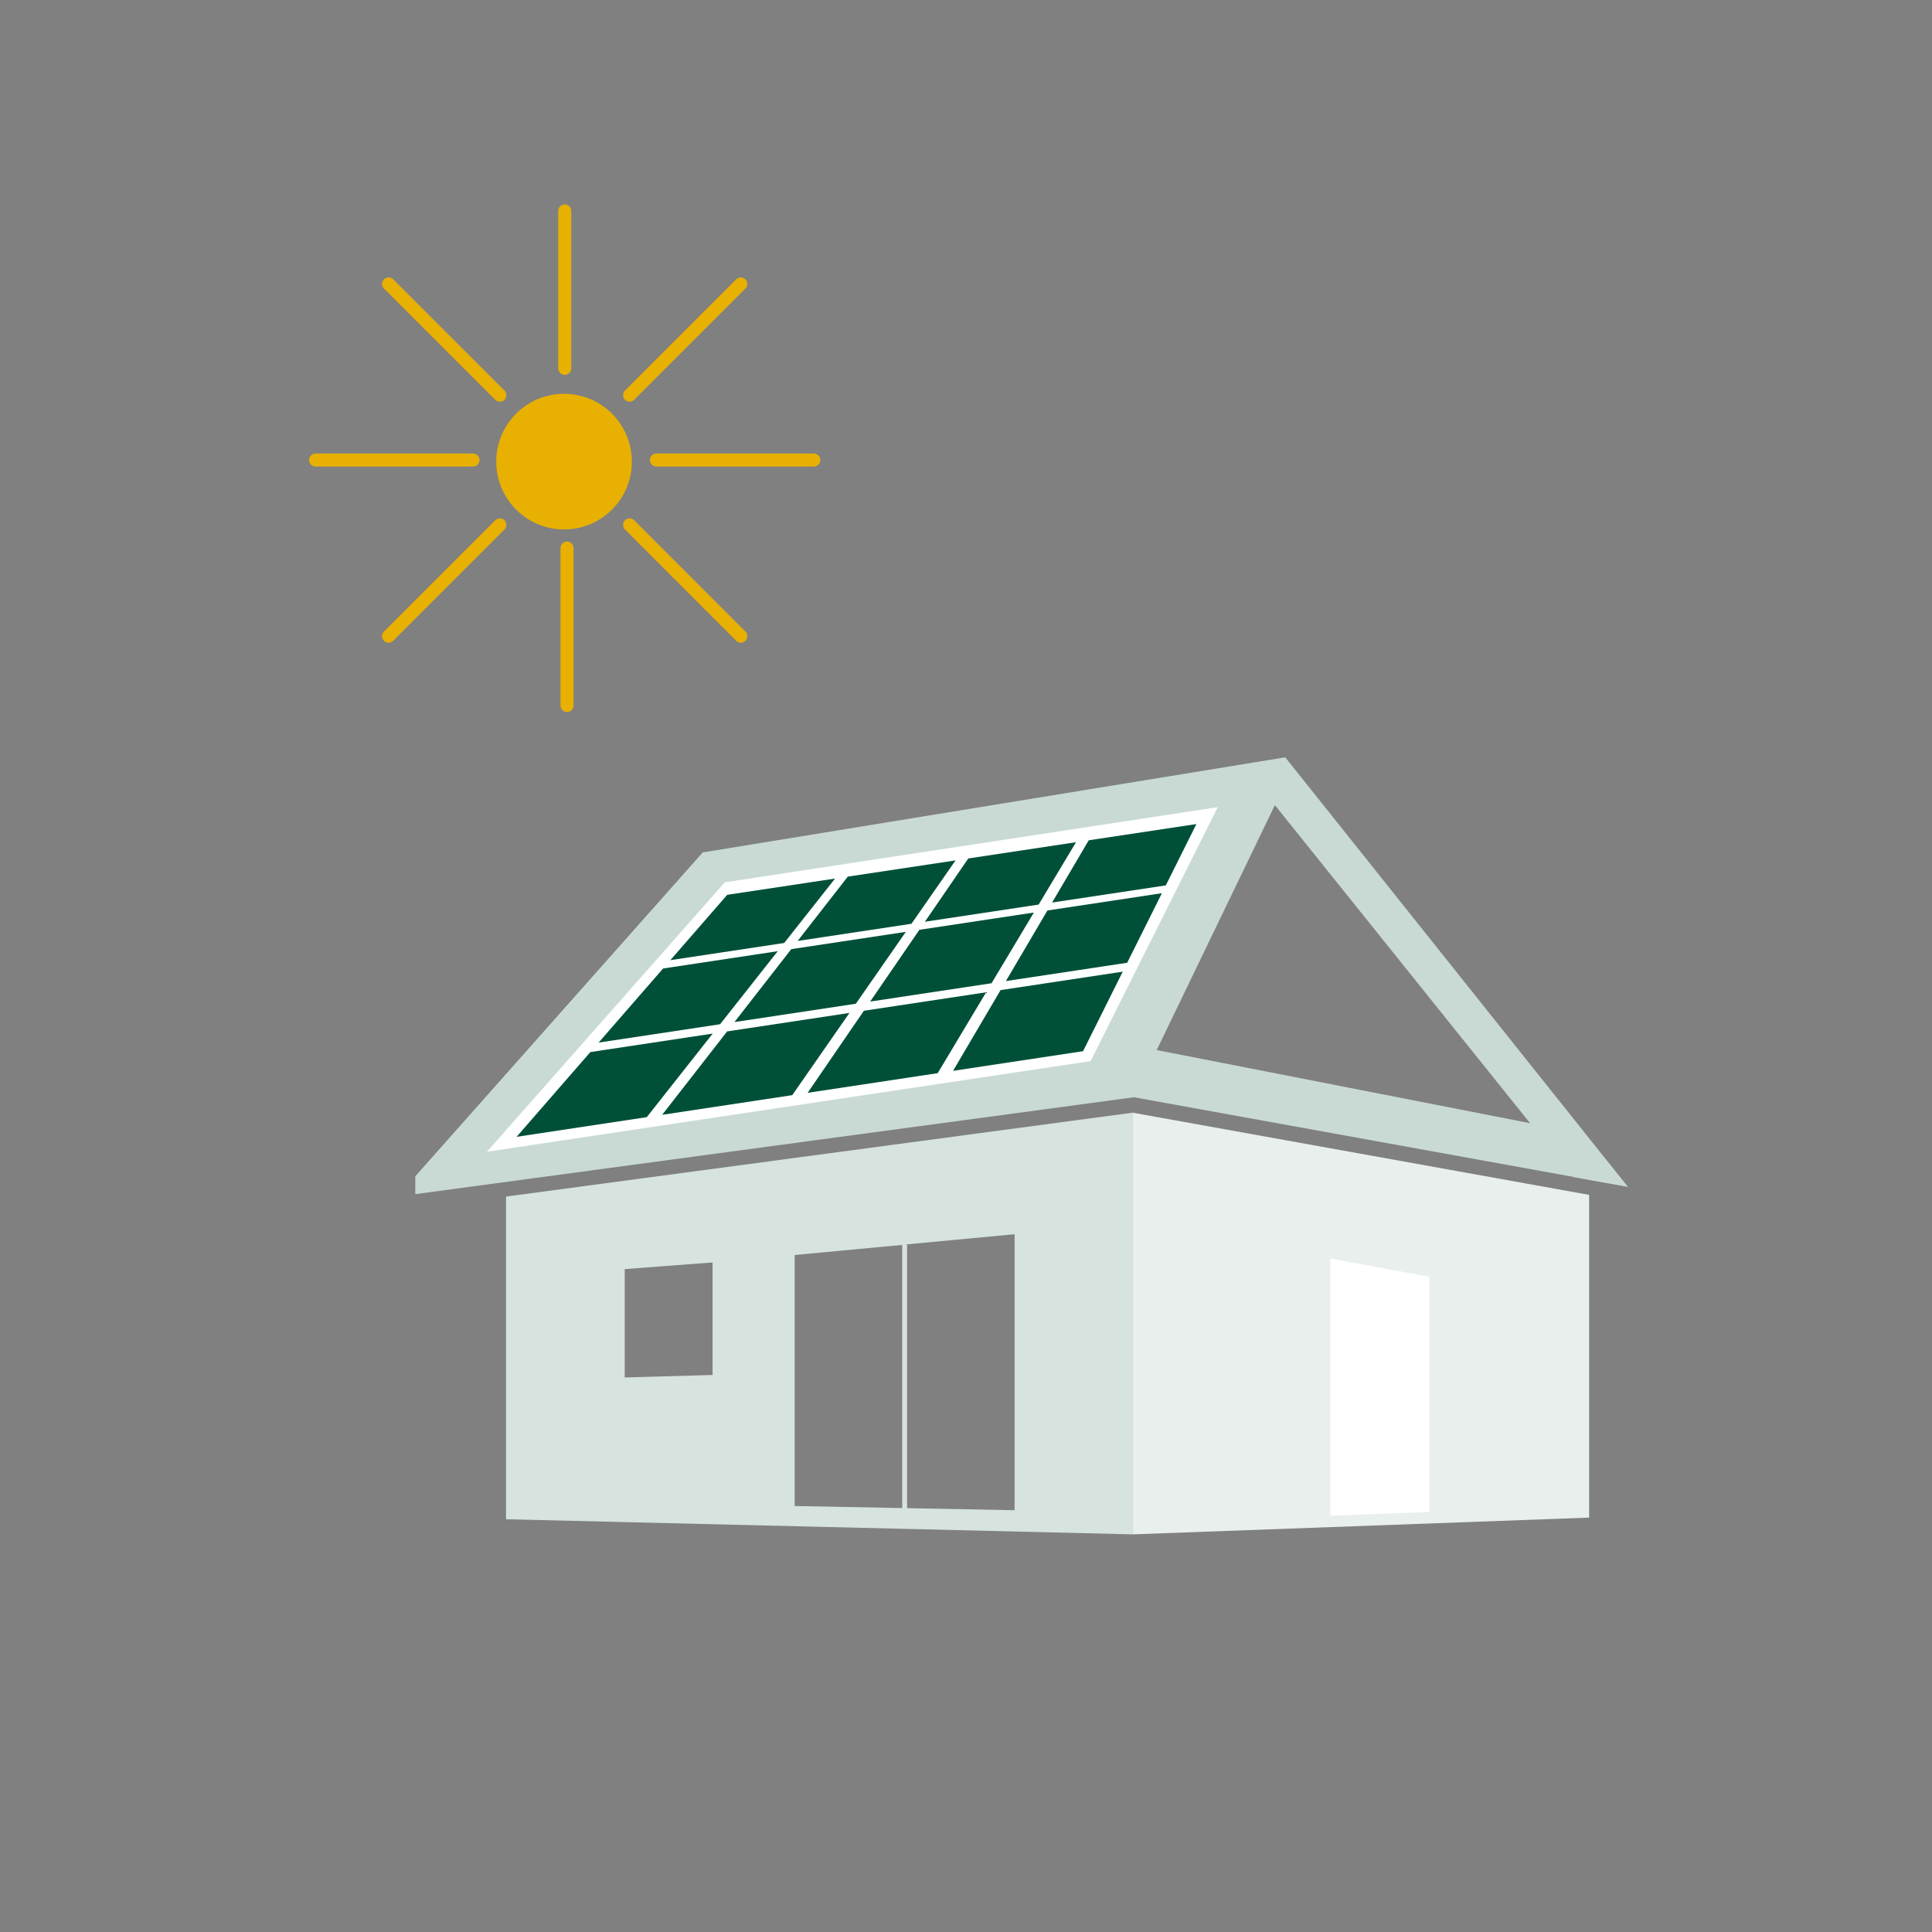
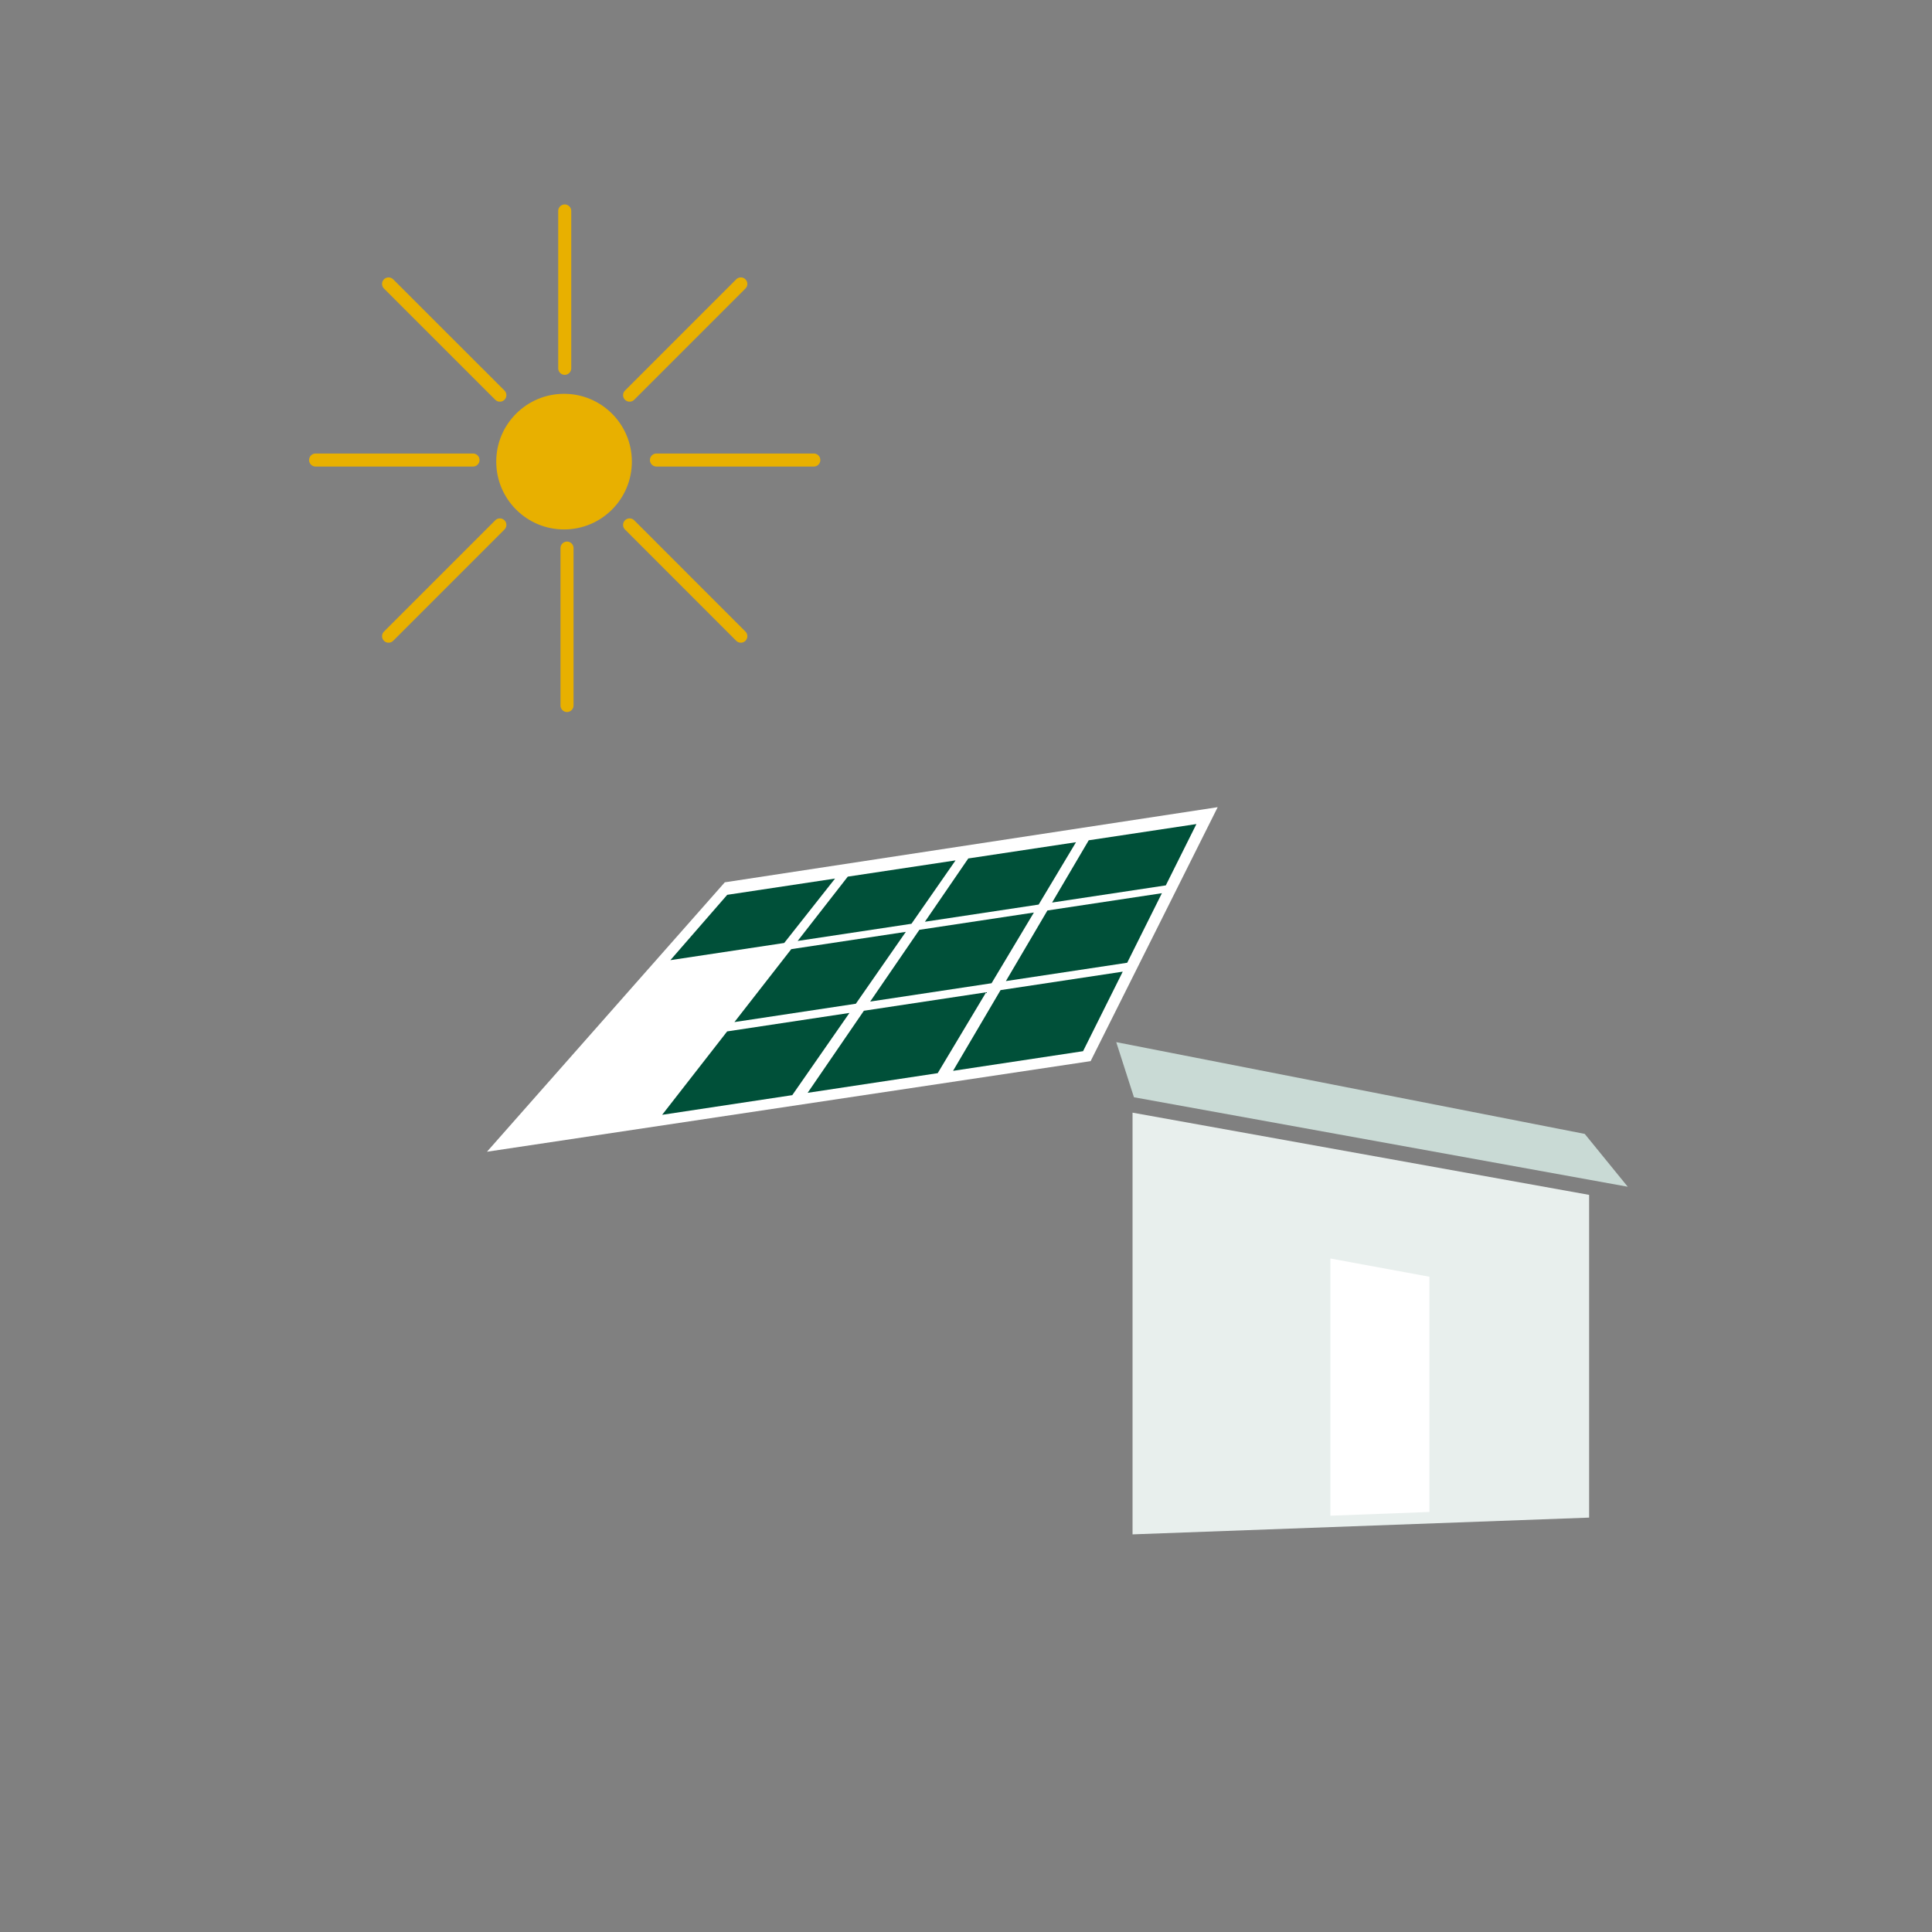
<svg xmlns="http://www.w3.org/2000/svg" id="ae3c45b6-e386-4168-af3b-0787c24a48a5" data-name="Ebene 1" viewBox="0 0 400 400">
  <rect x="0" y="0" width="400" height="400" fill="#808080" stroke="none" />
  <defs>
    <style>.fe471abc-44d5-4112-a690-569d1ec684be{fill:#e8b000;}.b6fcd083-81cf-4a7c-aaa4-f28f02af21bd{fill:none;stroke:#e8b000;stroke-linecap:round;stroke-linejoin:round;stroke-width:2.7px;}.a8058ef3-806b-459b-a856-753cc8c23fdc{fill:#c9dad5;}.b2a86db0-2d25-48c1-9618-8594d255f735{fill:#d6e3df;}.eb943128-a61a-44ee-8250-c603e9c42854{fill:#e8efed;}.a11c8ec2-3200-40d7-bb9f-465472c2b461{fill:#fff;}.a624460f-7b00-4aa3-8aa5-9c029bdc8a26{fill:#005039;}</style>
  </defs>
  <circle class="fe471abc-44d5-4112-a690-569d1ec684be" cx="116.781" cy="95.575" r="14.04" />
  <line class="b6fcd083-81cf-4a7c-aaa4-f28f02af21bd" x1="117.394" y1="113.477" x2="117.394" y2="146.067" />
  <line class="b6fcd083-81cf-4a7c-aaa4-f28f02af21bd" x1="116.921" y1="43.675" x2="116.921" y2="76.255" />
  <line class="b6fcd083-81cf-4a7c-aaa4-f28f02af21bd" x1="97.931" y1="95.245" x2="65.341" y2="95.245" />
  <line class="b6fcd083-81cf-4a7c-aaa4-f28f02af21bd" x1="168.491" y1="95.245" x2="135.911" y2="95.245" />
  <line class="b6fcd083-81cf-4a7c-aaa4-f28f02af21bd" x1="130.351" y1="108.675" x2="153.381" y2="131.715" />
  <line class="b6fcd083-81cf-4a7c-aaa4-f28f02af21bd" x1="80.451" y1="58.785" x2="103.491" y2="81.815" />
  <line class="b6fcd083-81cf-4a7c-aaa4-f28f02af21bd" x1="103.491" y1="108.675" x2="80.451" y2="131.715" />
  <line class="b6fcd083-81cf-4a7c-aaa4-f28f02af21bd" x1="153.381" y1="58.785" x2="130.351" y2="81.815" />
-   <polyline class="a8058ef3-806b-459b-a856-753cc8c23fdc" points="234.771 227.175 263.948 166.686 325.74 243.705 337.009 245.702 266.1 156.797 145.491 176.485 85.981 243.535 85.981 247.235 234.771 227.175" />
-   <path class="b2a86db0-2d25-48c1-9618-8594d255f735" d="M104.771,247.735v66.81l129.75,3.13v-87.31Zm42.76,36.94-18.19.51v-22.43l18.19-1.38Zm17-24.84,22.26-2.09v54.48l-22.26-.42Zm45.53,52.84-22.26-.43v-54.57h-.52l22.78-2.14Z" />
  <path class="eb943128-a61a-44ee-8250-c603e9c42854" d="M234.481,230.365v87.31l94.53-3.47v-66.82Z" />
  <polygon class="a11c8ec2-3200-40d7-bb9f-465472c2b461" points="150.061 182.675 100.821 238.455 225.801 219.695 252.11 167.117 150.061 182.675" />
  <polygon class="a11c8ec2-3200-40d7-bb9f-465472c2b461" points="295.944 313.034 275.444 313.811 275.444 260.559 295.944 264.336 295.944 313.034" />
  <polygon class="a8058ef3-806b-459b-a856-753cc8c23fdc" points="337.009 245.702 234.771 227.175 231.105 215.763 328.101 234.763 337.009 245.702" />
  <polygon class="a624460f-7b00-4aa3-8aa5-9c029bdc8a26" points="162.363 195.233 138.791 198.79 150.565 185.263 172.887 181.896 162.363 195.233" />
  <polygon class="a624460f-7b00-4aa3-8aa5-9c029bdc8a26" points="188.708 191.257 165.146 194.813 175.523 181.498 197.836 178.133 188.708 191.257" />
  <polygon class="a624460f-7b00-4aa3-8aa5-9c029bdc8a26" points="215.043 187.282 191.491 190.837 200.471 177.735 222.775 174.371 215.043 187.282" />
  <polygon class="a624460f-7b00-4aa3-8aa5-9c029bdc8a26" points="241.367 183.309 217.824 186.862 225.409 173.974 247.704 170.611 241.367 183.309" />
-   <polygon class="a624460f-7b00-4aa3-8aa5-9c029bdc8a26" points="149.086 212.058 123.936 215.857 137.289 200.515 161.021 196.933 149.086 212.058" />
  <polygon class="a624460f-7b00-4aa3-8aa5-9c029bdc8a26" points="177.194 207.812 152.056 211.609 163.823 196.51 187.545 192.93 177.194 207.812" />
  <polygon class="a624460f-7b00-4aa3-8aa5-9c029bdc8a26" points="205.29 203.569 180.162 207.364 190.346 192.507 214.057 188.928 205.29 203.569" />
  <polygon class="a624460f-7b00-4aa3-8aa5-9c029bdc8a26" points="233.373 199.327 208.257 203.121 216.857 188.505 240.559 184.928 233.373 199.327" />
-   <polygon class="a624460f-7b00-4aa3-8aa5-9c029bdc8a26" points="133.909 231.292 106.955 235.366 122.227 217.82 147.558 213.994 133.909 231.292" />
  <polygon class="a624460f-7b00-4aa3-8aa5-9c029bdc8a26" points="164.032 226.738 137.091 230.811 150.549 213.542 175.869 209.717 164.032 226.738" />
  <polygon class="a624460f-7b00-4aa3-8aa5-9c029bdc8a26" points="194.141 222.186 167.213 226.257 178.859 209.266 204.168 205.443 194.141 222.186" />
  <polygon class="a624460f-7b00-4aa3-8aa5-9c029bdc8a26" points="224.235 217.637 197.32 221.705 207.156 204.991 232.453 201.17 224.235 217.637" />
</svg>